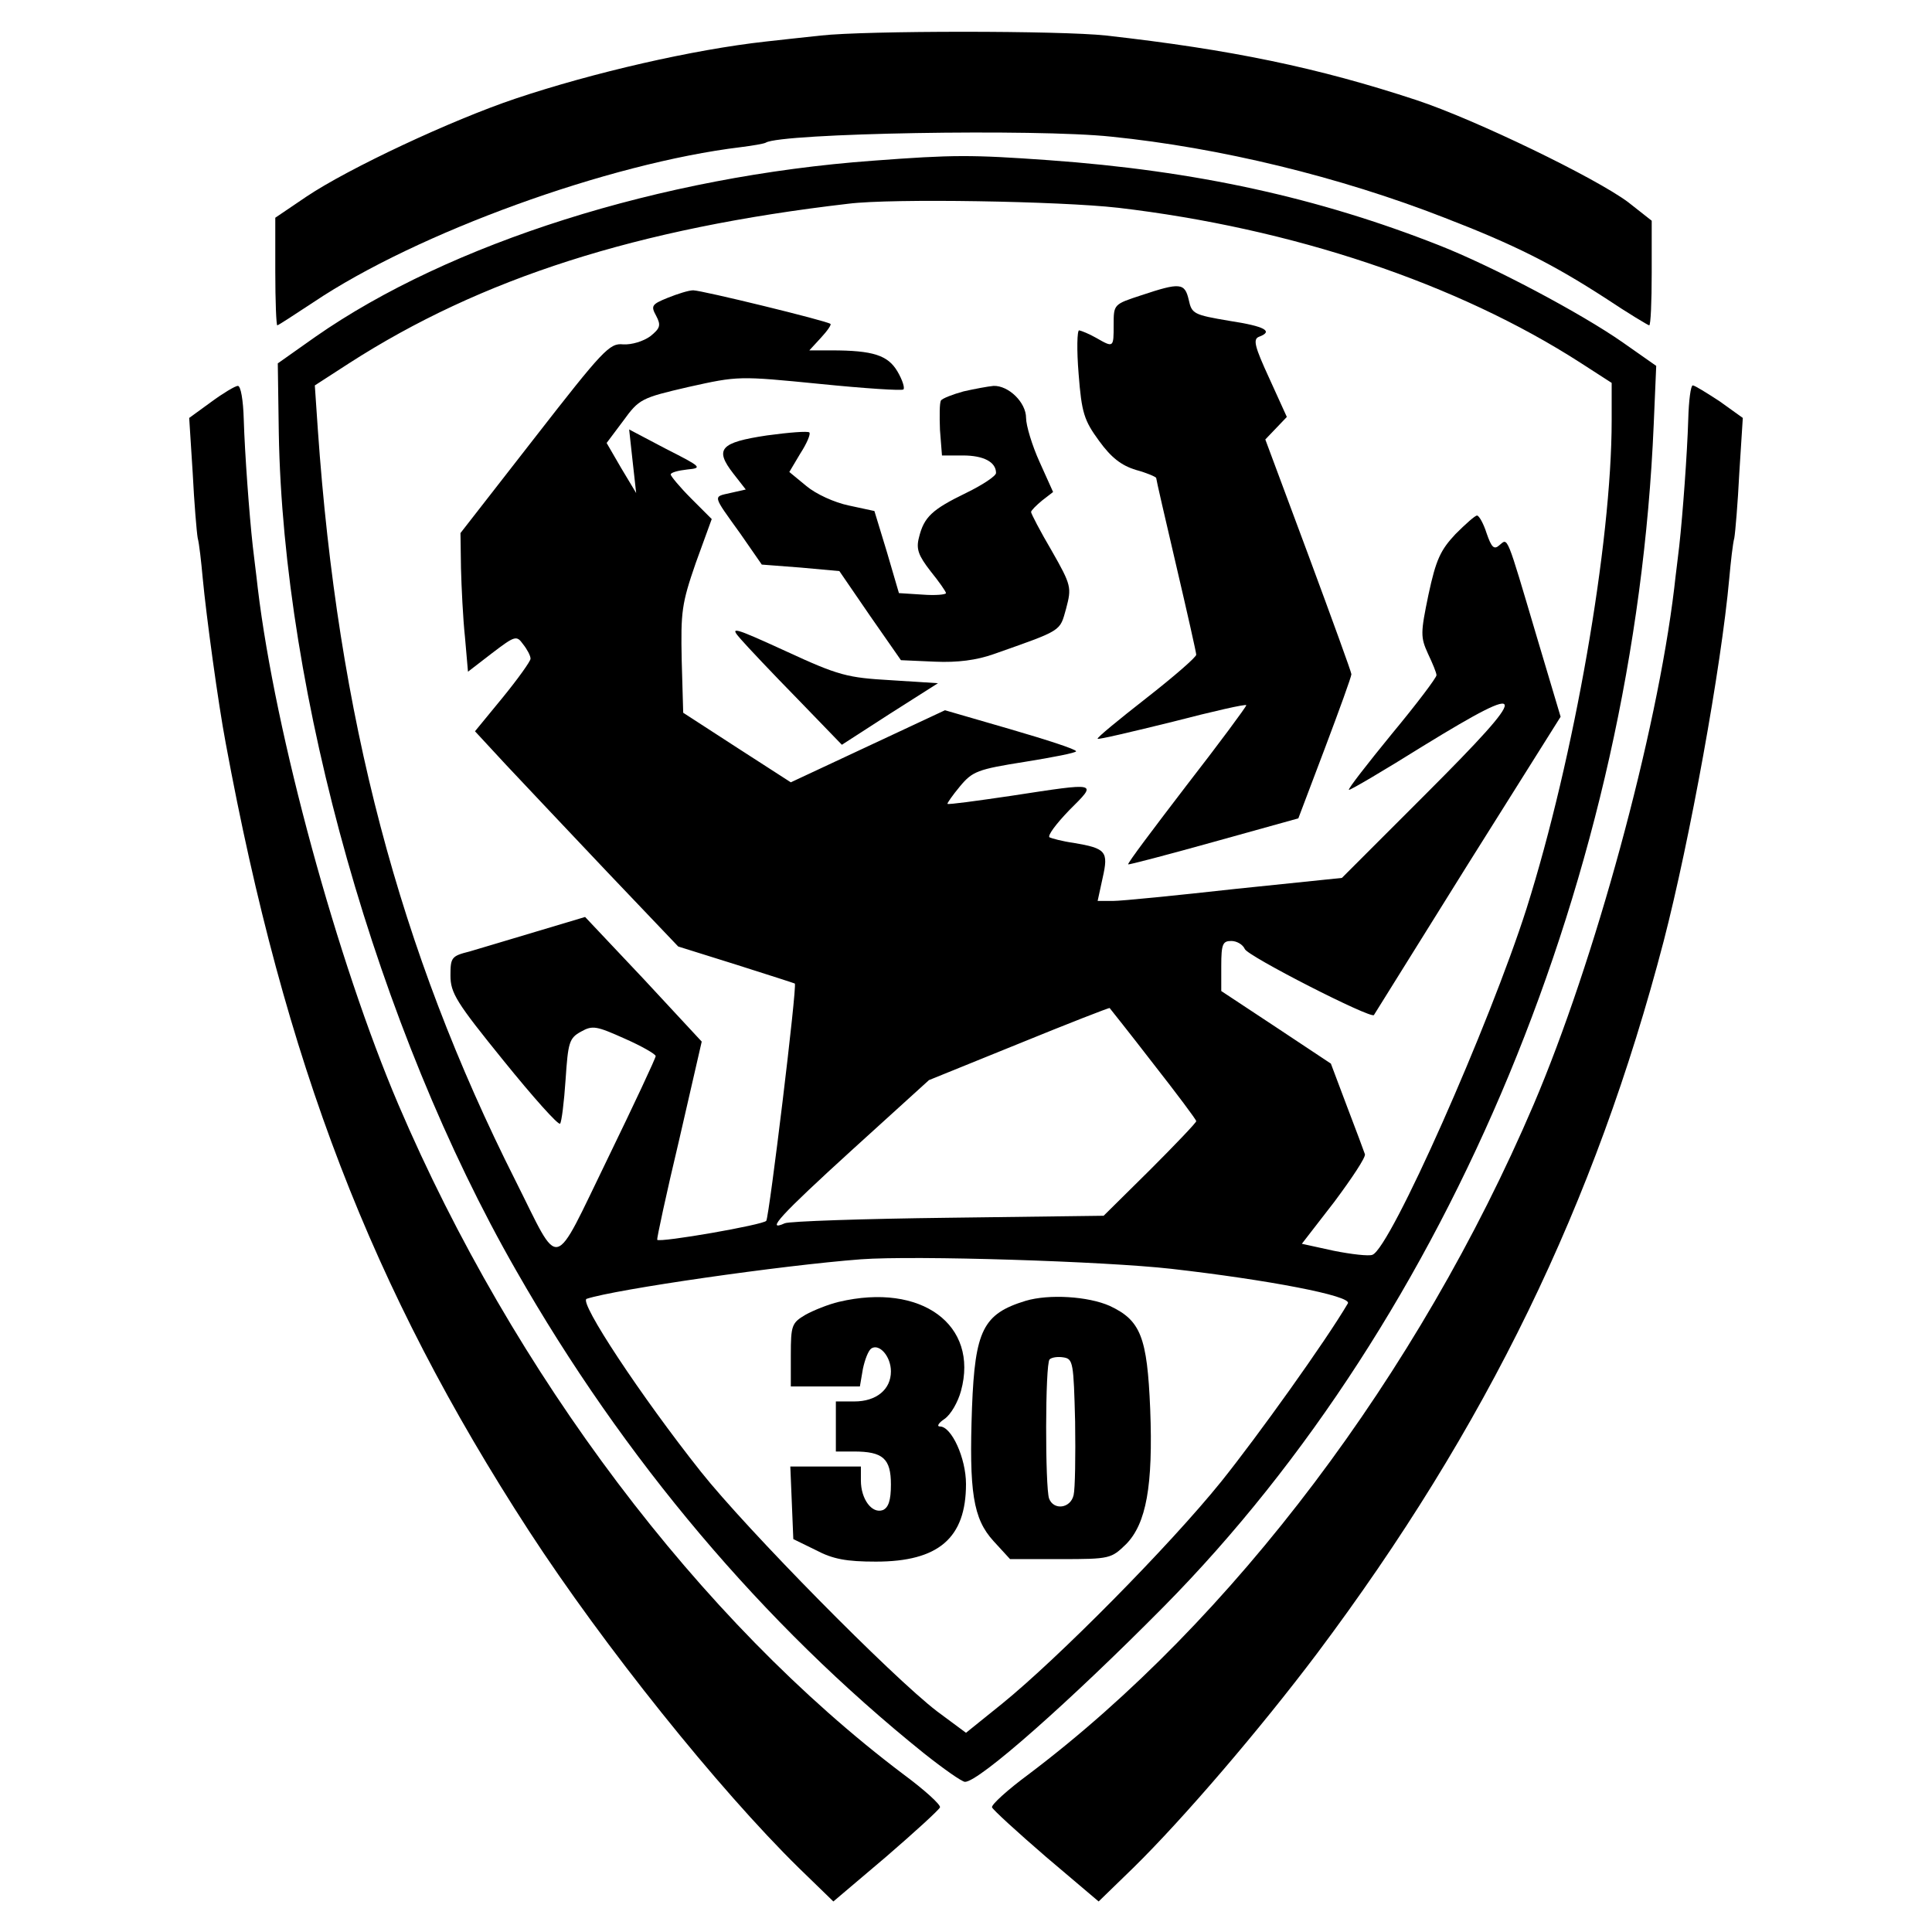
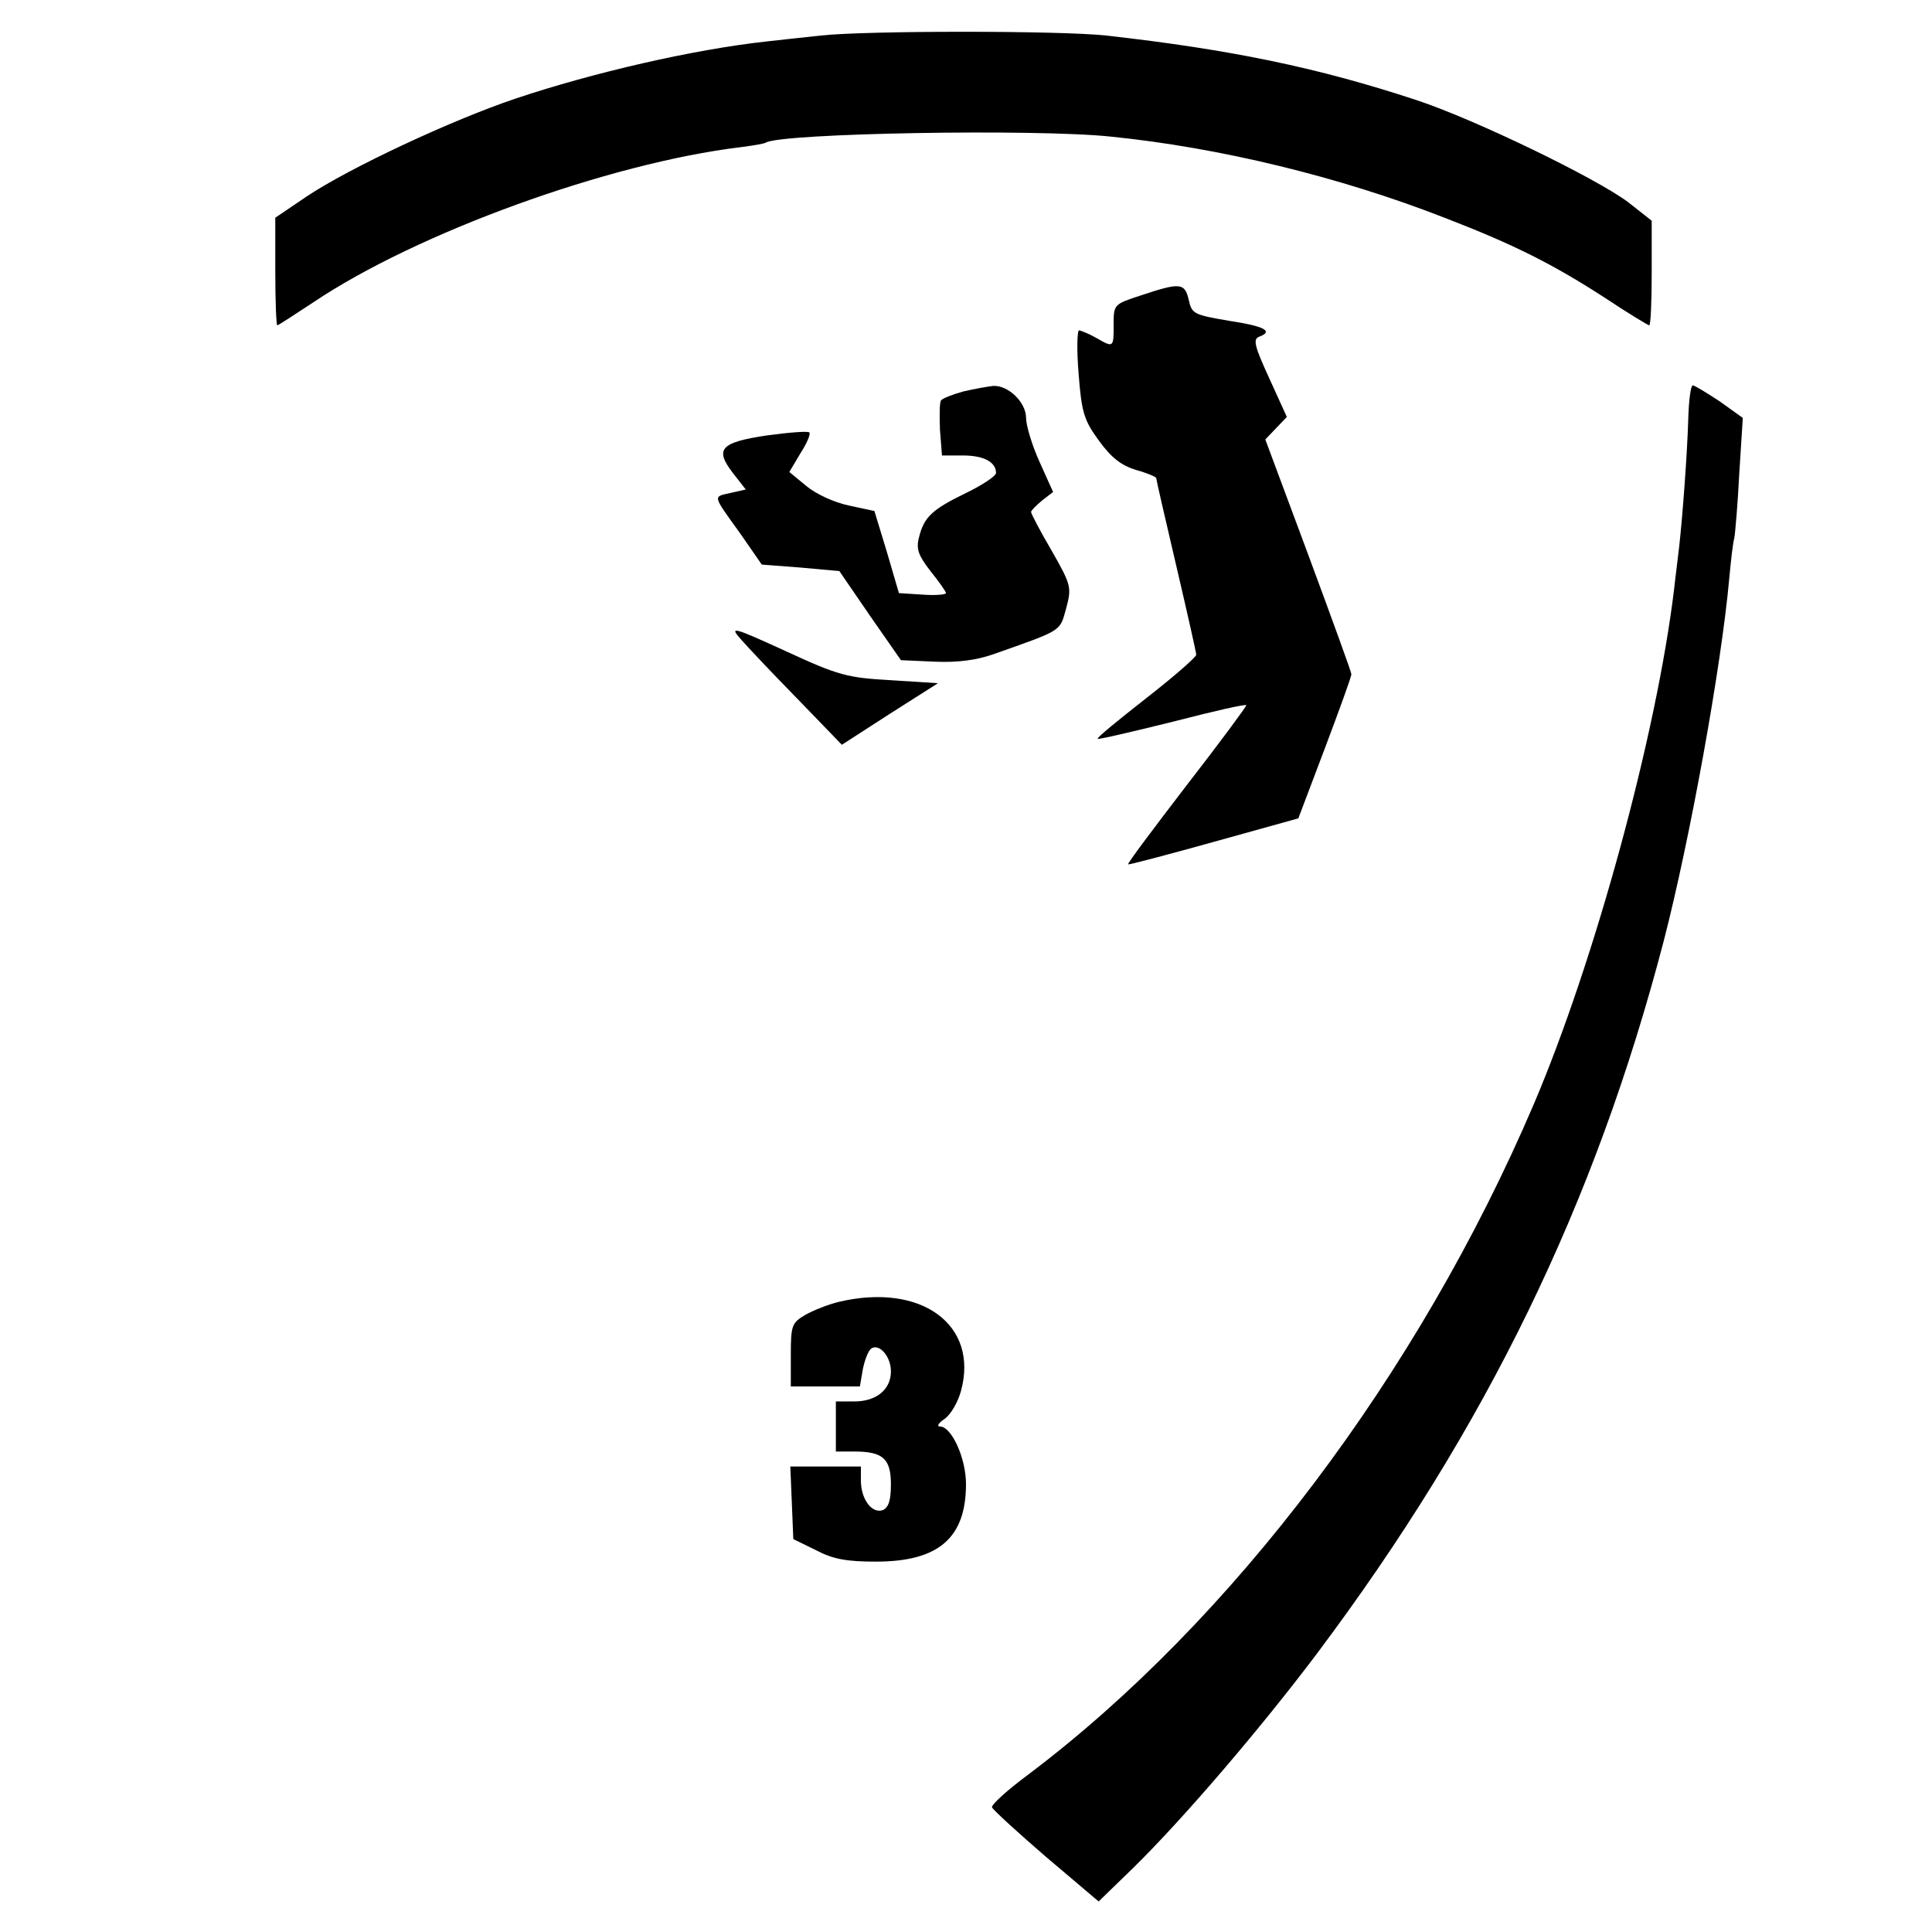
<svg xmlns="http://www.w3.org/2000/svg" version="1.0" width="386pt" height="386pt" viewBox="0 0 386 386" preserveAspectRatio="xMidYMid meet">
  <g transform="translate(0,386) scale(0.1,-0.1)" fill="#000000" stroke="none">
    <path d="M1640 3789 c-36 -4 -85 -9 -110 -12 -145 -16 -345 -62 -500 -114 -128 -43 -333 -139 -418 -196 l-62 -42 0 -107 c0 -60 2 -108 4 -108 2 0 34 21 72 46 207 139 590 278 854 310 24 3 47 7 50 9 30 19 540 28 690 12 217 -22 456 -80 666 -162 140 -54 217 -93 322 -161 45 -30 85 -54 87 -54 3 0 5 47 5 105 l0 104 -47 37 c-64 48 -305 165 -423 204 -197 65 -371 101 -620 129 -91 10 -480 10 -570 0z" />
-     <path d="M1745 3539 c-425 -31 -847 -165 -1115 -352 l-75 -53 2 -139 c9 -524 197 -1190 474 -1673 215 -377 494 -707 815 -965 39 -31 76 -57 82 -57 28 0 210 161 397 350 573 580 941 1468 979 2362 l5 117 -67 47 c-83 58 -260 152 -367 194 -241 95 -486 149 -780 170 -155 11 -190 11 -350 -1z m488 -94 c349 -41 678 -151 925 -310 l62 -40 0 -75 c0 -245 -75 -674 -170 -975 -74 -232 -272 -679 -308 -692 -7 -3 -42 1 -77 8 l-64 14 65 84 c35 47 63 89 61 95 -2 6 -18 49 -36 96 l-32 85 -110 73 -109 72 0 50 c0 44 3 50 20 50 11 0 23 -7 27 -16 5 -14 252 -140 258 -132 1 2 85 136 187 300 l186 296 -48 161 c-61 206 -57 196 -74 182 -11 -10 -16 -5 -26 24 -6 19 -15 35 -19 35 -4 0 -23 -17 -43 -37 -30 -32 -39 -51 -54 -121 -16 -77 -16 -85 -1 -118 9 -19 17 -38 17 -43 0 -5 -40 -58 -89 -117 -49 -60 -88 -110 -86 -112 1 -2 69 38 149 88 215 132 216 115 6 -95 l-169 -169 -213 -22 c-117 -13 -227 -24 -244 -24 l-31 0 10 46 c12 53 7 59 -58 70 -22 3 -44 9 -48 11 -5 3 13 27 39 54 57 57 61 56 -116 29 -68 -10 -126 -18 -127 -16 -1 1 10 17 25 35 25 30 35 34 130 49 56 9 102 18 102 21 0 4 -59 23 -131 44 l-131 38 -154 -72 -154 -72 -107 69 -108 70 -3 105 c-2 97 0 113 28 194 l32 88 -41 41 c-23 23 -41 45 -41 48 0 4 15 8 33 10 31 3 29 5 -42 41 l-74 39 7 -64 7 -63 -30 50 -29 50 33 44 c32 44 36 46 131 68 99 22 100 22 262 6 89 -9 165 -14 167 -11 3 3 -2 19 -12 36 -19 32 -48 42 -132 42 l-44 0 23 25 c13 14 22 27 19 28 -7 6 -257 67 -274 67 -9 0 -31 -7 -51 -15 -32 -13 -34 -16 -23 -36 10 -19 8 -25 -12 -41 -14 -10 -37 -17 -54 -16 -27 3 -40 -11 -177 -187 l-148 -190 1 -70 c1 -38 4 -101 8 -138 l6 -69 48 37 c46 35 49 36 62 18 8 -10 15 -23 15 -29 0 -5 -25 -40 -56 -78 l-55 -67 62 -67 c35 -37 126 -134 203 -215 l141 -148 115 -36 c63 -20 116 -37 118 -38 5 -4 -51 -464 -57 -474 -5 -8 -212 -44 -218 -38 -1 2 18 91 44 200 l45 196 -116 125 -117 124 -97 -29 c-53 -16 -114 -34 -134 -40 -36 -9 -38 -12 -38 -48 0 -35 12 -54 106 -170 59 -73 109 -129 113 -126 3 3 8 43 11 88 5 74 7 83 31 96 23 13 31 11 87 -14 34 -15 62 -31 62 -35 0 -4 -43 -96 -96 -205 -112 -230 -93 -225 -184 -44 -233 462 -355 927 -395 1501 l-6 88 68 44 c264 170 576 270 998 319 87 11 424 5 538 -8z m71 -1710 c47 -60 86 -112 86 -115 0 -3 -42 -47 -92 -97 l-93 -92 -310 -4 c-170 -2 -318 -7 -327 -11 -40 -18 -9 16 136 148 l152 138 180 73 c98 40 180 72 181 71 0 0 40 -50 87 -111z m36 -410 c193 -22 361 -54 353 -69 -44 -75 -180 -265 -253 -356 -104 -129 -327 -354 -438 -444 l-72 -58 -58 43 c-90 69 -380 363 -472 479 -119 150 -244 339 -228 345 57 19 390 67 548 79 108 8 487 -4 620 -19z" />
    <path d="M2280 3270 c-55 -18 -55 -18 -55 -59 0 -46 0 -46 -35 -26 -14 8 -29 14 -34 15 -4 0 -5 -39 -1 -87 6 -78 11 -93 41 -134 24 -33 44 -49 74 -58 22 -6 40 -14 40 -16 0 -3 18 -81 40 -175 22 -94 40 -174 40 -178 0 -5 -45 -44 -100 -87 -55 -43 -99 -79 -97 -81 1 -2 69 14 150 34 81 21 147 36 147 33 0 -3 -54 -76 -120 -161 -65 -85 -118 -155 -116 -157 1 -1 78 19 171 45 l169 47 53 140 c29 77 53 143 53 148 0 4 -39 111 -86 238 l-86 231 22 23 21 22 -35 77 c-29 63 -33 78 -21 83 30 11 13 21 -59 32 -71 12 -75 14 -81 42 -8 34 -17 35 -95 9z" />
    <path d="M1925 3078 c-22 -6 -42 -14 -45 -18 -3 -5 -3 -31 -2 -59 l4 -51 42 0 c41 0 66 -13 66 -35 0 -6 -27 -24 -60 -40 -68 -33 -84 -48 -94 -89 -6 -23 -1 -36 23 -67 17 -21 31 -41 31 -44 0 -3 -21 -5 -47 -3 l-47 3 -24 82 -25 82 -51 11 c-29 6 -66 23 -85 39 l-34 28 22 37 c13 20 21 39 18 42 -3 3 -41 0 -85 -6 -93 -14 -105 -27 -67 -76 l25 -32 -31 -7 c-35 -8 -36 -3 20 -81 l43 -62 78 -6 77 -7 61 -89 62 -89 68 -3 c45 -2 83 3 117 15 139 49 132 45 145 91 11 42 11 46 -29 116 -23 39 -41 74 -41 77 0 3 10 13 22 23 l22 17 -27 60 c-15 33 -27 73 -27 88 0 31 -35 65 -65 64 -11 -1 -38 -6 -60 -11z" />
    <path d="M1480 2583 c13 -15 64 -69 113 -119 l89 -92 96 62 96 61 -94 6 c-87 5 -104 9 -210 58 -107 49 -113 50 -90 24z" />
    <path d="M1676 1259 c-21 -5 -51 -17 -67 -26 -27 -16 -29 -21 -29 -80 l0 -63 69 0 69 0 6 35 c4 19 11 37 17 41 16 10 39 -16 39 -46 0 -36 -29 -60 -73 -60 l-37 0 0 -50 0 -50 36 0 c58 0 74 -14 74 -66 0 -32 -5 -46 -16 -51 -22 -8 -44 22 -44 59 l0 28 -70 0 -71 0 3 -72 3 -73 45 -22 c34 -18 61 -23 120 -23 125 0 180 47 180 155 0 52 -29 115 -52 115 -7 0 -3 7 9 15 13 9 27 34 33 56 36 132 -79 217 -244 178z" />
-     <path d="M2049 1261 c-85 -26 -101 -59 -107 -213 -6 -169 2 -222 43 -267 l33 -36 101 0 c99 0 101 1 131 30 40 41 54 116 48 270 -6 144 -19 177 -81 206 -43 19 -121 24 -168 10z m99 -241 c1 -69 0 -135 -3 -147 -6 -27 -40 -31 -49 -7 -8 22 -8 269 1 278 4 4 16 6 28 4 19 -3 20 -11 23 -128z" />
-     <path d="M422 3057 l-44 -32 7 -110 c3 -60 8 -119 10 -130 3 -11 7 -47 10 -80 7 -75 31 -251 46 -330 118 -638 291 -1089 606 -1574 149 -229 378 -515 539 -673 l69 -67 105 89 c58 50 106 94 108 99 2 5 -31 35 -73 66 -407 307 -779 800 -1009 1338 -122 286 -246 740 -281 1032 -3 28 -8 65 -10 84 -7 63 -16 186 -18 253 -1 38 -6 68 -12 67 -5 0 -30 -15 -53 -32z" />
    <path d="M3373 3022 c-2 -67 -11 -190 -18 -253 -2 -19 -7 -56 -10 -84 -35 -292 -159 -746 -281 -1032 -230 -538 -602 -1031 -1009 -1338 -42 -31 -75 -61 -73 -66 2 -5 50 -49 108 -99 l105 -89 69 67 c100 98 254 278 367 428 339 452 556 899 693 1424 52 201 115 547 131 725 3 33 7 69 10 80 2 11 7 70 10 130 l7 110 -46 33 c-26 17 -50 32 -54 32 -4 0 -8 -30 -9 -68z" />
  </g>
</svg>